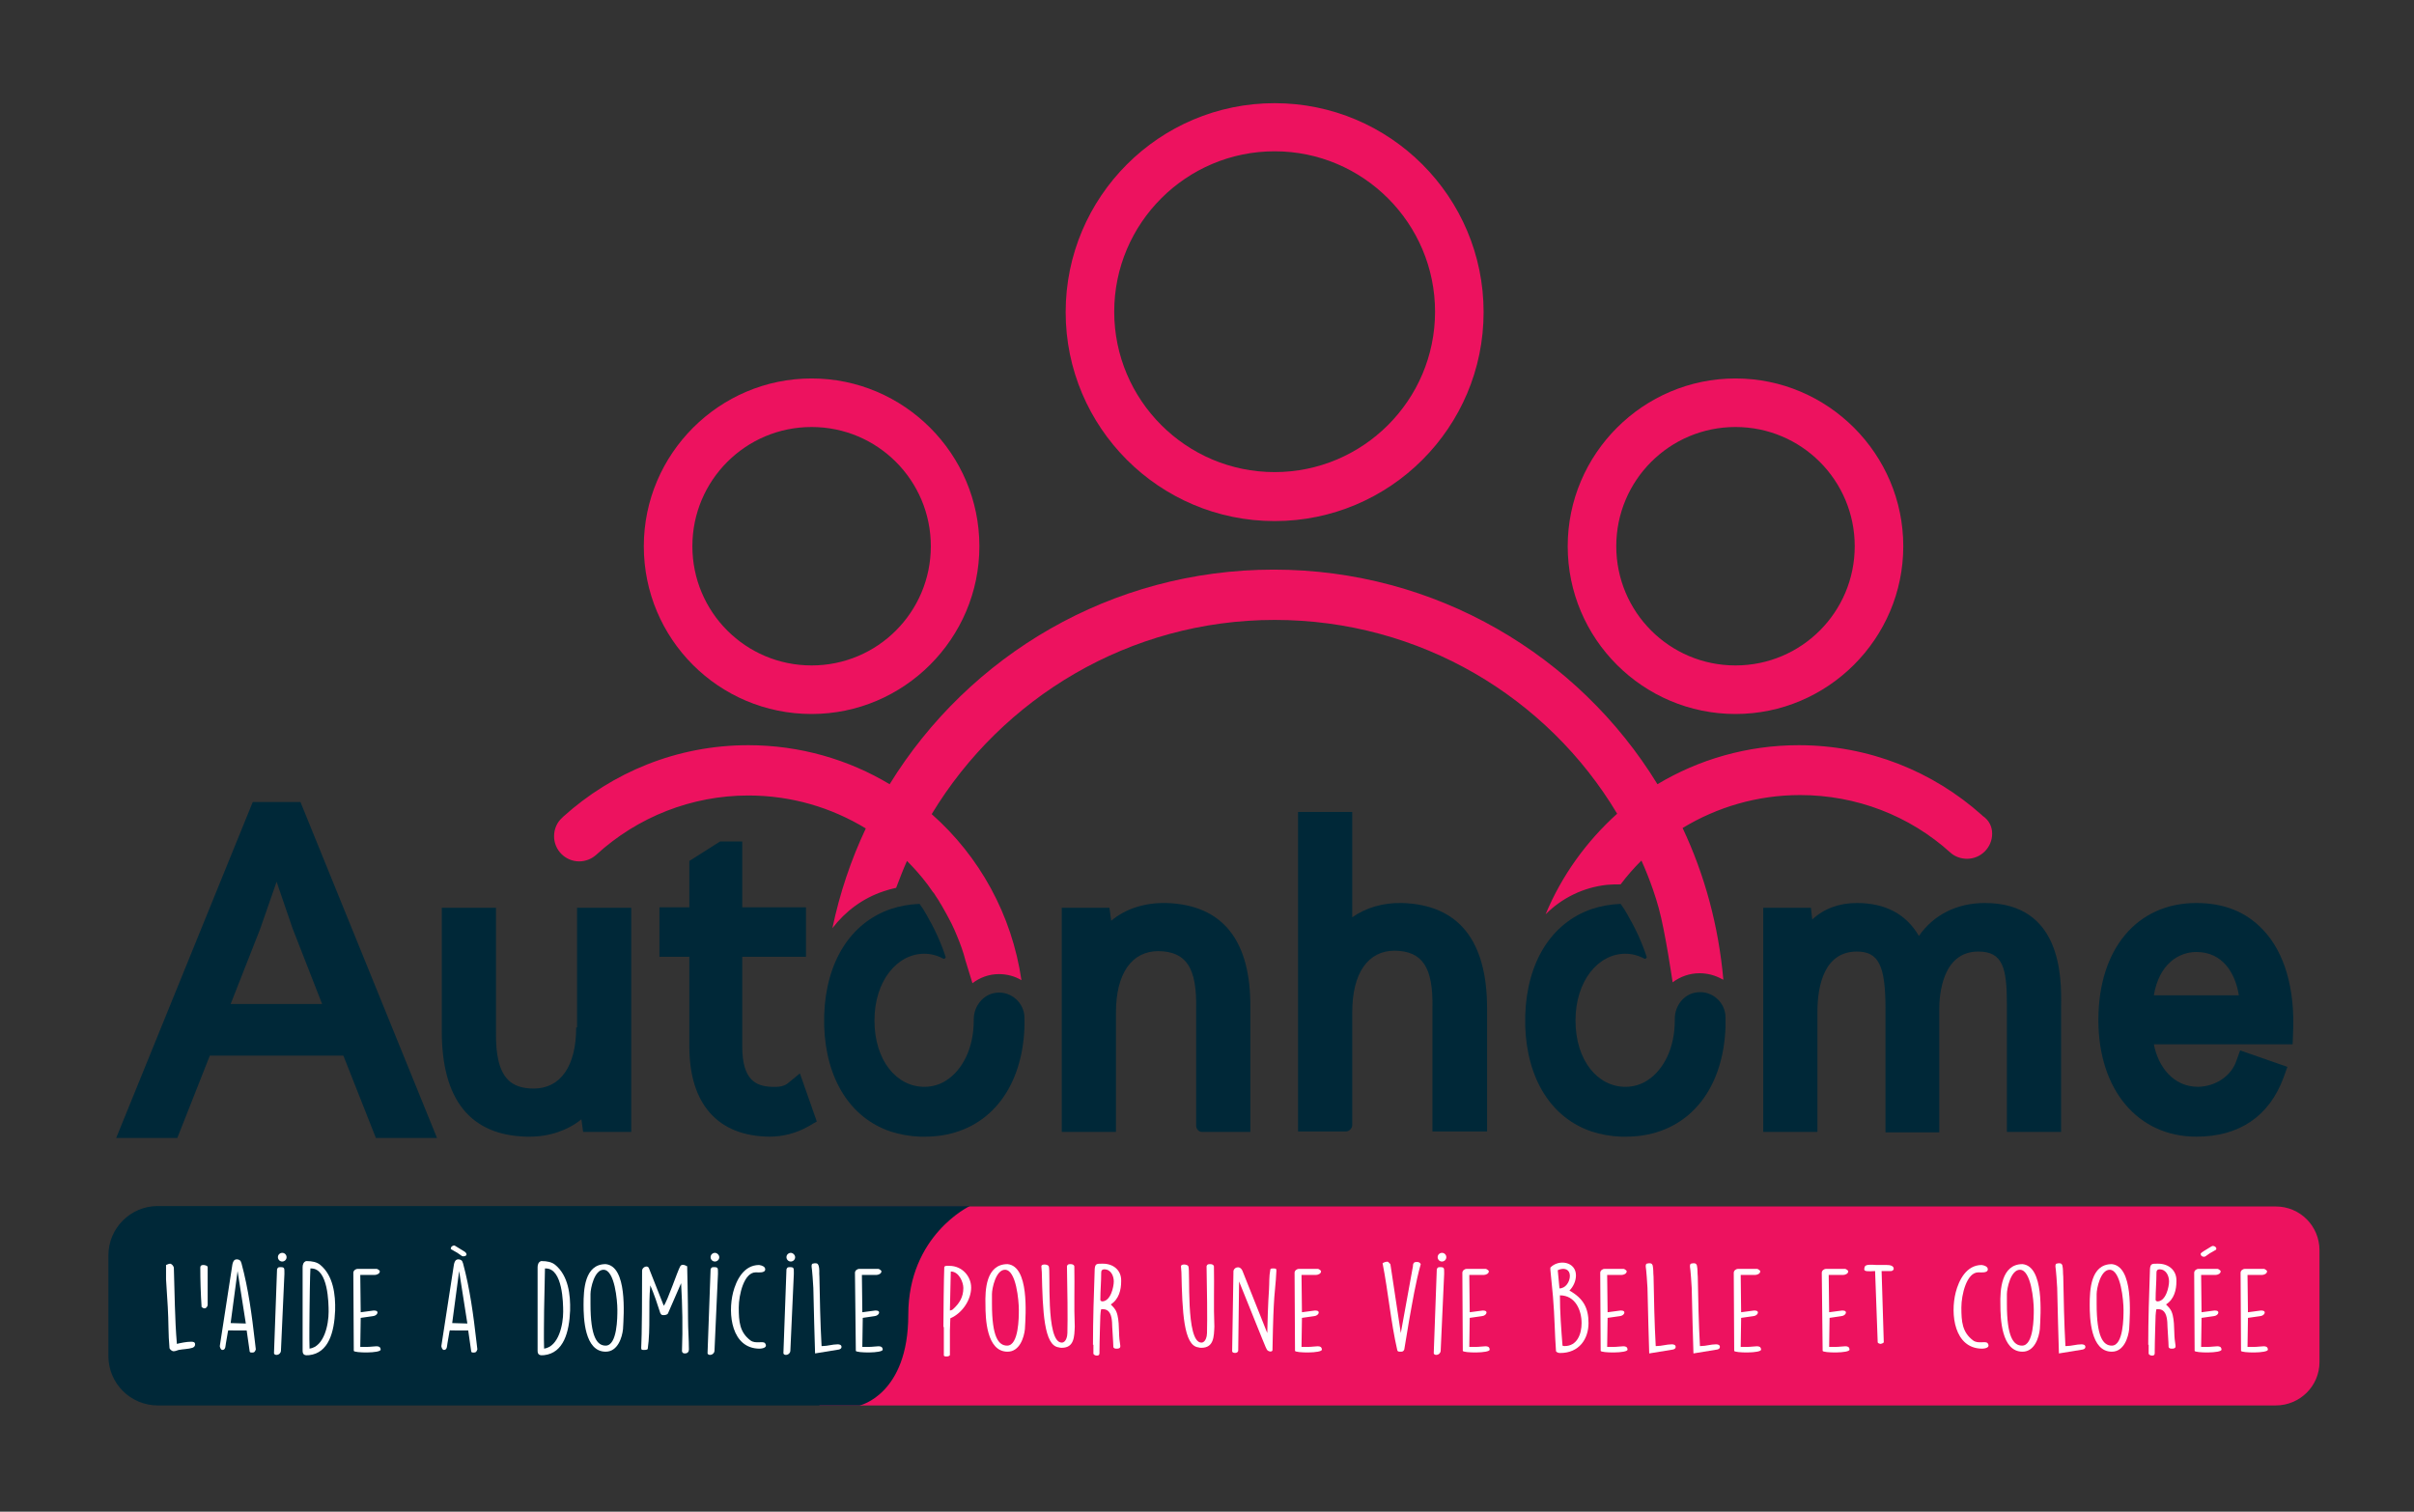
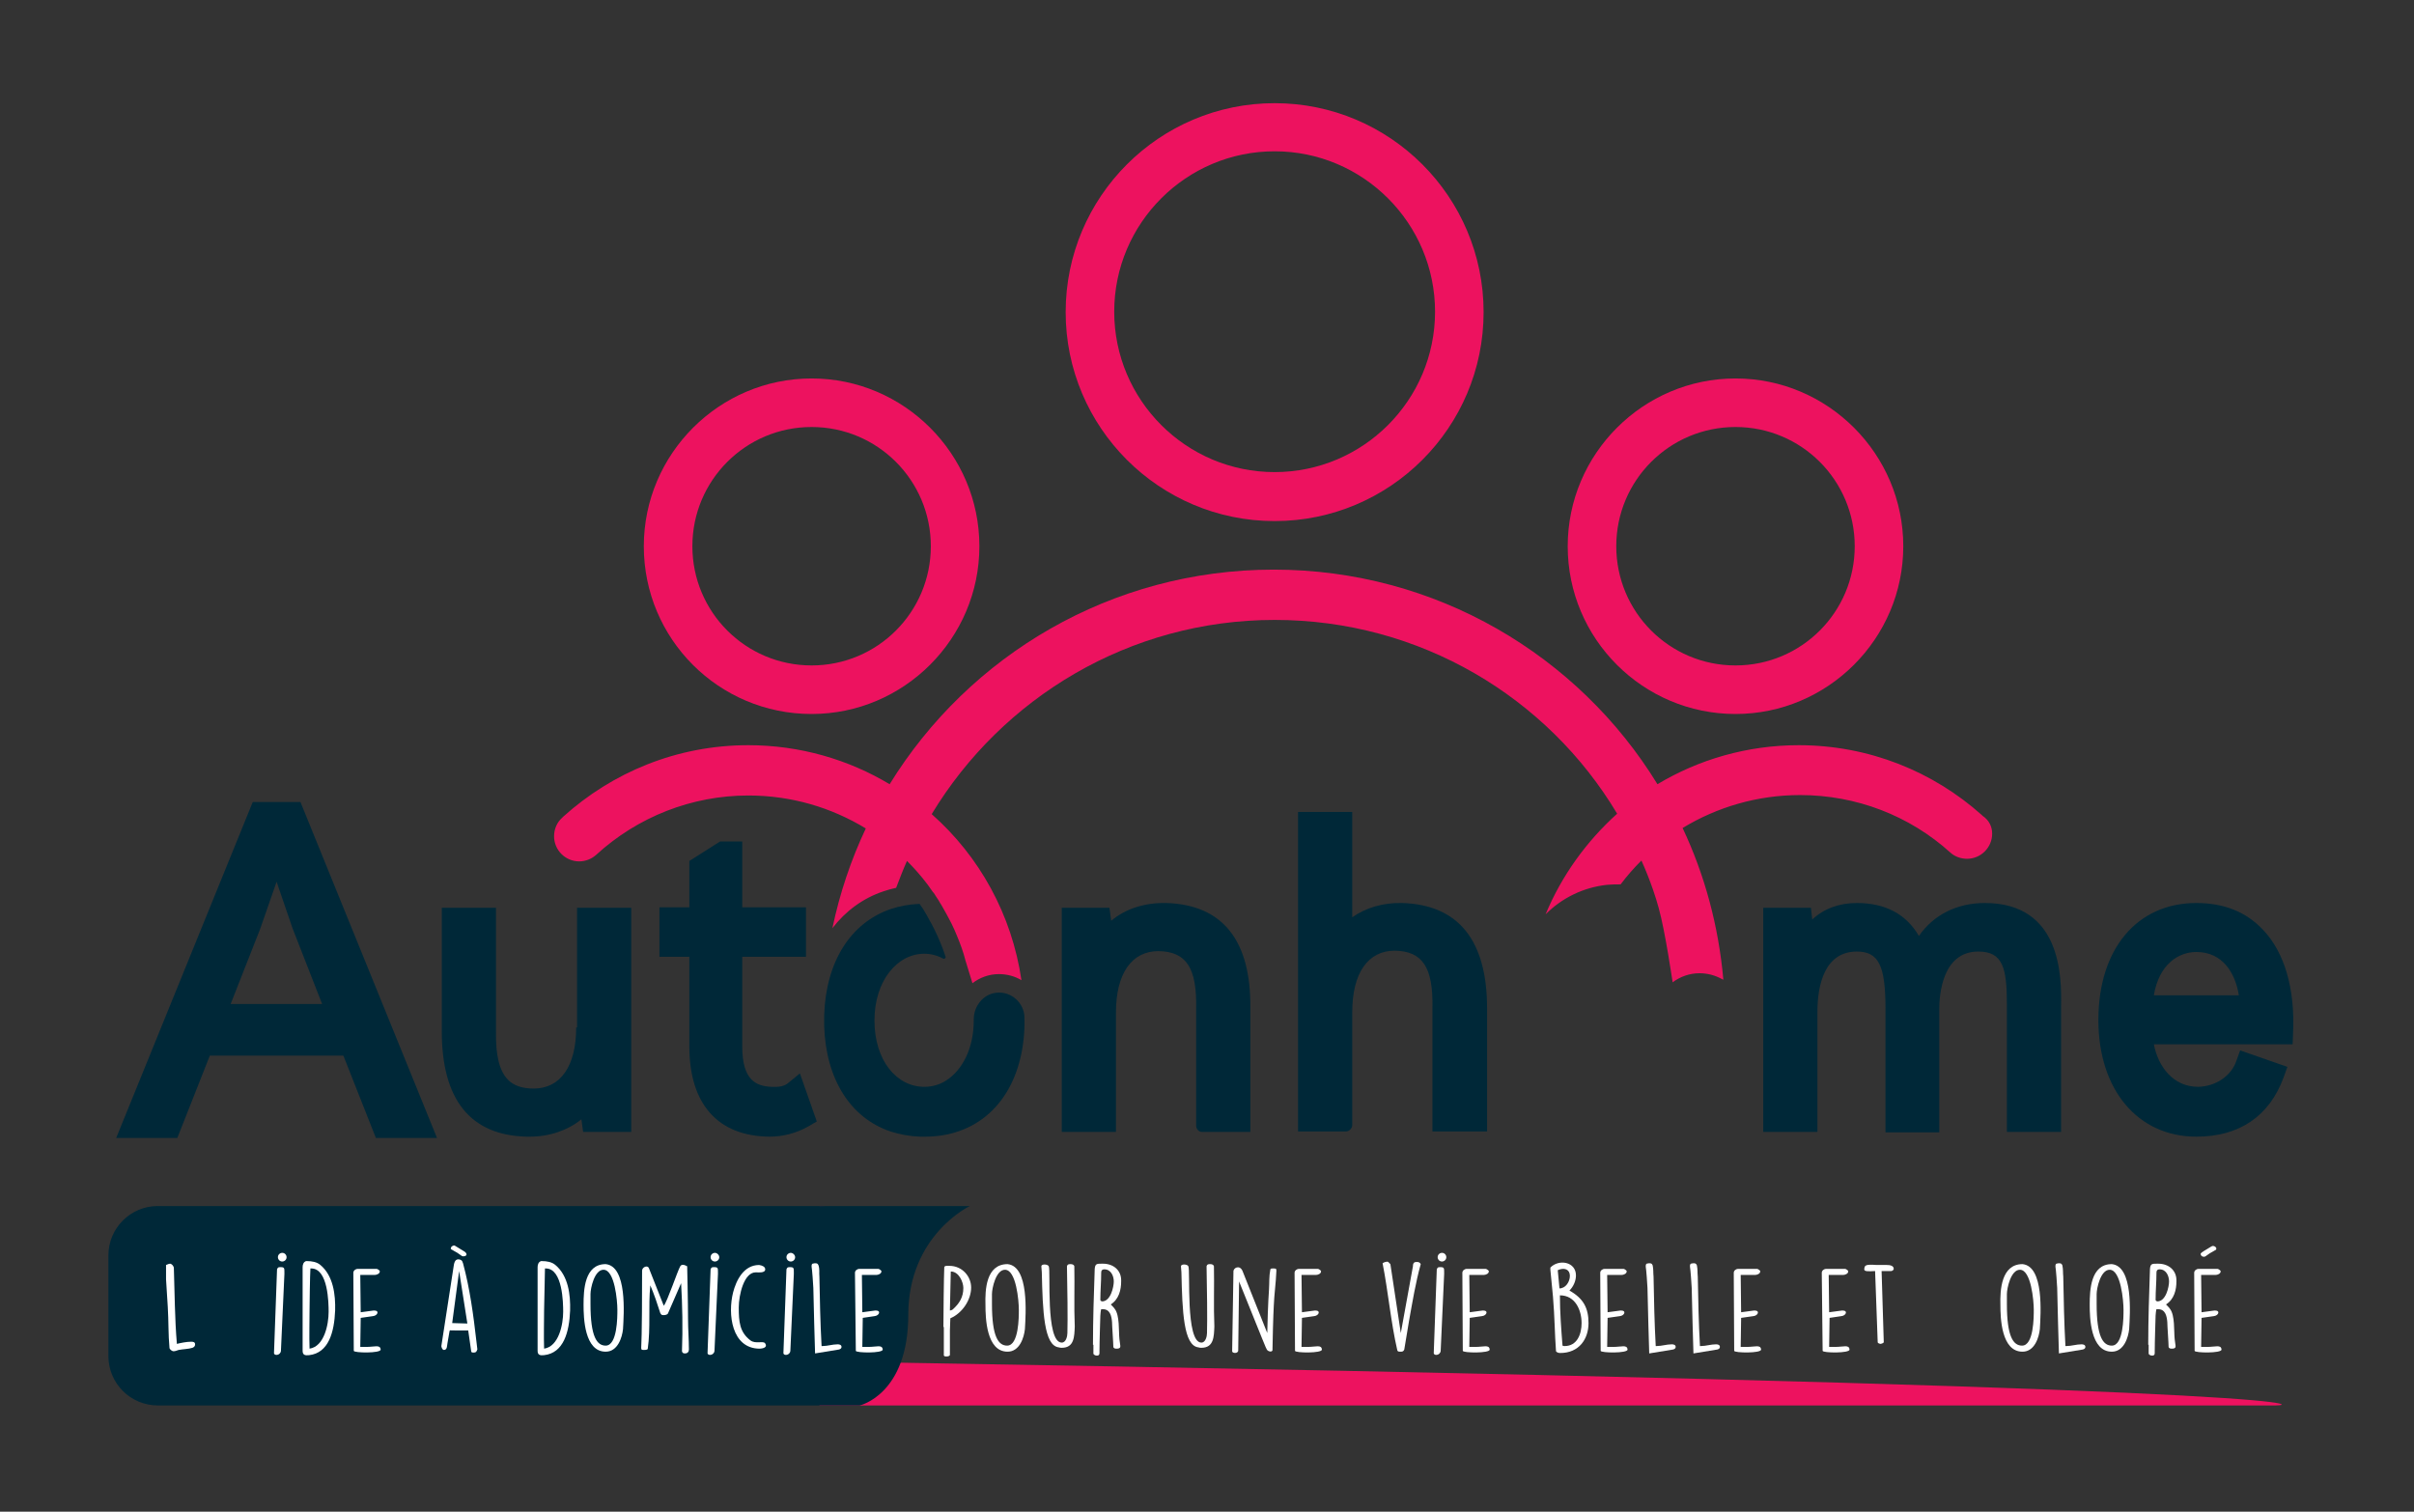
<svg xmlns="http://www.w3.org/2000/svg" version="1.1" id="Calque_1" x="0px" y="0px" viewBox="0 0 556.8 348.7" style="enable-background:new 0 0 556.8 348.7;" xml:space="preserve">
  <rect x="0" y="0" width="556.8" height="348.7" fill="#333333" stroke="none" />
  <style type="text/css">
	.st0{fill:#ED125F;}
	.st1{fill:#002838;}
	.st2{fill:#A8C3CE;}
	.st3{fill:#FFFFFF;}
</style>
-   <path class="st0" d="M524.9,324.2H189v-45.9h335.9c5.6,0,10.1,4.5,10.1,10.1v25.8C535,319.7,530.5,324.2,524.9,324.2" />
+   <path class="st0" d="M524.9,324.2H189v-45.9c5.6,0,10.1,4.5,10.1,10.1v25.8C535,319.7,530.5,324.2,524.9,324.2" />
  <path class="st1" d="M198.3,324.2H36.4c-6.3,0-11.4-5.1-11.4-11.4v-23.2c0-6.3,5.1-11.4,11.4-11.4h187.3c0,0-14.2,6.7-14.2,25.1  C209.5,321.7,198.3,324.2,198.3,324.2" />
  <path class="st2" d="M214.2,204L214.2,204c0.4,0.5,0.8,1.1,1.2,1.7L214.2,204z" />
  <path class="st0" d="M400.3,98.5c15.2,0,27.5,12.3,27.5,27.5s-12.3,27.5-27.5,27.5c-15.2,0-27.5-12.3-27.5-27.5  S385.1,98.5,400.3,98.5 M400.3,164.7c21.3,0,38.7-17.4,38.7-38.7c0-21.3-17.4-38.7-38.7-38.7c-21.3,0-38.7,17.4-38.7,38.7  C361.6,147.4,379,164.7,400.3,164.7" />
  <path class="st0" d="M187.2,98.5c15.2,0,27.5,12.3,27.5,27.5s-12.3,27.5-27.5,27.5c-15.2,0-27.5-12.3-27.5-27.5S172,98.5,187.2,98.5   M187.2,164.7c21.3,0,38.7-17.4,38.7-38.7c0-21.3-17.4-38.7-38.7-38.7c-21.3,0-38.7,17.4-38.7,38.7  C148.5,147.4,165.8,164.7,187.2,164.7" />
  <path class="st0" d="M294,34.9c20.4,0,37,16.6,37,37c0,20.4-16.6,37-37,37c-20.4,0-37-16.6-37-37C257,51.5,273.6,34.9,294,34.9   M294,120.2c26.6,0,48.2-21.6,48.2-48.2c0-26.6-21.6-48.2-48.2-48.2c-26.6,0-48.2,21.6-48.2,48.2C245.8,98.6,267.4,120.2,294,120.2" />
  <path class="st1" d="M132.9,237c0,8.9-3.6,14.1-9.8,14.1c-2.7,0-4.7-0.7-6-2.1c-1.9-2-2.8-5.5-2.7-11.2v-28.4h-12.5v28.5  c0,15.8,6.6,24,19.6,24.3c0.2,0,0.5,0,0.7,0c4.6,0,8.8-1.5,11.9-4l0.4,2.9h11.1v-51.7h-12.5V237z" />
  <path class="st1" d="M181.7,249.9c-0.9,0.7-2.1,0.9-3.9,0.8c-3.3-0.2-6.6-1.4-6.6-9.3v-20.7h14.7v-11.4h-14.7v-15.2h-5.1l-7.1,4.5  v10.7h-6.9v11.4h6.9v20.7c0,13.3,6.6,20.7,18.5,20.8c3.1,0,6.2-0.8,9-2.4l1.9-1.1l-3.9-11.1L181.7,249.9z" />
  <path class="st1" d="M269,208.3c-4.9-0.1-9.4,1.3-12.7,4.1l-0.4-3h-11v51.7h12.5v-27.5c0-9,3.6-14.2,9.8-14.2  c6.4,0.1,8.9,3.8,8.7,13.3v27c0,0.7,0.6,1.4,1.3,1.4h11.2v-28.4C288.6,216.9,282,208.7,269,208.3" />
  <path class="st1" d="M323.4,208.3c-4.4-0.1-8.4,1.1-11.5,3.3v-24.3h-12.5v73.7h11c0.8,0,1.5-0.7,1.5-1.5v-26c0-9,3.6-14.2,9.8-14.2  c6.4,0.1,8.9,3.8,8.7,13.3v28.4H343v-28.4C343,216.9,336.4,208.7,323.4,208.3" />
  <path class="st1" d="M457.8,208.3c-6.4,0-11.8,2.7-15.2,7.6c-2.9-5-7.7-7.6-14.3-7.6c-4.1,0-7.6,1.3-10.3,3.8l-0.3-2.7h-11v51.7  h12.5v-27.7c0-6.3,1.7-13.9,9.1-13.9c5,0,6.6,3.2,6.6,13.2v28.5h12.4v-28.4c0-3.1,0.6-13.3,9-13.3c5.7,0,6.6,3.8,6.6,12.3v29.3h12.5  v-29.2C475.5,225.4,475.5,208.3,457.8,208.3" />
  <path class="st1" d="M496.8,229.6c1.2-7.3,5.8-10,9.8-10c6.1,0,9,4.9,9.8,10H496.8z M521.9,214.4c-3.9-4.1-9-6.1-15.3-6.1  c-13.7,0-22.6,10.6-22.6,27c0,16.1,9.1,26.9,22.6,26.9c9.9,0,16.8-4.7,20.1-13.6l0.9-2.5l-10.9-3.8l-0.9,2.5  c-1.2,3.4-4.7,5.8-8.8,5.9H507c-5.7,0-9.2-4.6-10.2-9.8h32l0.1-2.5C529.4,228.2,527,219.7,521.9,214.4" />
  <path class="st0" d="M459.5,192.3c0,3.2-2.6,5.8-5.8,5.8c-1.4,0-2.8-0.5-3.8-1.4l0,0c-9.5-8.6-21.8-13.3-34.7-13.3  c-9.9,0-19.2,2.8-27.1,7.6c5.1,10.8,8.3,22.6,9.4,35l-0.4-0.2c-1.5-0.8-3.2-1.3-5.1-1.3c-2.3,0-4.5,0.8-6.2,2.1  c0,0-1.7-11.7-3.2-17.1c-0.4-1.4-0.8-2.8-1.3-4.2c-0.8-2.3-1.7-4.6-2.7-6.8c-1.7,1.7-3.3,3.5-4.8,5.5c-1,0-2.1,0-3.1,0.1  c-5.6,0.6-10.5,3.1-14.2,6.8c3.7-8.9,9.4-16.8,16.5-23.2C357,160.9,327.6,143,294,143c-33.5,0-62.9,18-79.1,44.8  c11,9.7,18.5,23.2,20.7,38.3c-1.5-0.9-3.3-1.4-5.2-1.4c-2.3,0-4.4,0.8-6.1,2.1l-1.6-5.2c-0.5-2-1.2-3.9-2-5.8  c-0.4-1-0.8-1.9-1.3-2.9c-0.7-1.4-1.5-2.8-2.3-4.2c-0.3-0.4-0.5-0.9-0.8-1.3c-0.1-0.2-0.3-0.4-0.4-0.6c-0.2-0.3-0.3-0.5-0.5-0.8  l-0.2-0.2c-0.4-0.6-0.8-1.1-1.2-1.7c-1.5-2-3.1-3.8-4.8-5.5c-0.9,2-1.7,4.1-2.5,6.2c-1,0.2-2,0.5-2.9,0.8c-4.8,1.6-8.8,4.6-11.8,8.5  c1.7-8.1,4.3-15.8,7.7-23c-7.9-4.8-17.1-7.6-27.1-7.6c-13,0-25.5,4.9-35.1,13.7c-1,0.9-2.4,1.5-3.9,1.5c-3.2,0-5.8-2.6-5.8-5.8  c0-1.7,0.7-3.2,1.8-4.2l0.3-0.3c11.3-10.2,26.2-16.5,42.7-16.5c11.9,0,23.1,3.3,32.6,9c18.3-29.7,51.1-49.5,88.6-49.5  c37.4,0,70.3,19.8,88.5,49.5c9.5-5.7,20.7-9,32.6-9c16.2,0,31,6.1,42.2,16.1l0.1,0.1l0.1,0.1l0,0  C458.8,189.2,459.5,190.7,459.5,192.3" />
  <path class="st1" d="M53.2,231.6l6.8-17.3l3.8-10.9l3.7,10.8l6.8,17.4H53.2z M69.3,185h-11l-31.5,77.5h14.1l7.5-19h30.8l7.5,19h14.1  L69.3,185z" />
  <path class="st1" d="M236.3,235.3c0,0.6,0,1.1,0,1.6c-0.5,13.8-7.7,23.2-19,25c-1.3,0.2-2.6,0.3-4,0.3c-0.4,0-0.7,0-1.1,0  c-2.4-0.1-4.7-0.5-6.8-1.2c-9.2-3.1-14.9-12-15.3-24.3c0-0.4,0-0.8,0-1.2v-0.1c0-0.4,0-0.8,0-1.2c0.4-12.4,6.1-21.3,15.3-24.5  c2.1-0.7,4.3-1.1,6.7-1.2c0.6,0.8,1.1,1.6,1.6,2.5c1.8,3.1,3.3,6.3,4.4,9.7c0.1,0.3-0.3,0.6-0.6,0.4c-1.3-0.7-2.8-1.1-4.3-1.1  c-6.3,0-11.5,6.3-11.5,15.4c0,9.2,5.1,15.3,11.5,15.3c1.8,0,3.6-0.5,5.1-1.5c3.7-2.4,6.3-7.4,6.3-13.8l0-0.3c0-3,2.2-5.8,5.2-6.1  c3.5-0.4,6.5,2.4,6.5,5.8C236.3,234.9,236.3,235.1,236.3,235.3" />
-   <path class="st1" d="M398,235.3c0,0.6,0,1.1,0,1.6c-0.5,13.8-7.7,23.2-19,25c-1.3,0.2-2.6,0.3-4,0.3c-0.4,0-0.7,0-1.1,0  c-2.4-0.1-4.7-0.5-6.8-1.2c-9.2-3.1-14.9-12-15.3-24.3c0-0.4,0-0.8,0-1.2v-0.1c0-0.4,0-0.8,0-1.2c0.4-12.4,6.1-21.3,15.3-24.5  c2.1-0.7,4.3-1.1,6.7-1.2c0.6,0.8,1.1,1.6,1.6,2.5c1.8,3.1,3.3,6.3,4.4,9.7c0.1,0.3-0.3,0.6-0.6,0.4c-1.3-0.7-2.8-1.1-4.3-1.1  c-6.3,0-11.5,6.3-11.5,15.4c0,9.2,5.1,15.3,11.5,15.3c1.8,0,3.6-0.5,5.1-1.5c3.7-2.4,6.3-7.4,6.3-13.8V235c0-3,2.1-5.8,5.2-6.1  c3.5-0.4,6.5,2.4,6.5,5.8C398,234.9,398,235.1,398,235.3" />
  <path class="st3" d="M39.2,291.5c0.4,0,0.8,0.5,0.9,0.9c0.2,5.8,0.2,11.8,0.7,17.6c0.8-0.2,2.2-0.5,3.3-0.5c0.5,0,0.9,0.1,0.9,0.6  c0,0.3-0.1,0.6-0.6,0.8c-0.9,0.3-2.2,0.3-3.2,0.5c-0.4,0.1-0.7,0.3-1.2,0.3c-0.3,0-0.8-0.4-0.9-0.7c-0.3-3.1-0.2-6.4-0.4-9.5  l-0.4-6.4v-3.3C38.8,291.6,39,291.5,39.2,291.5" />
-   <path class="st3" d="M46.2,292.4c0-0.4,0.2-0.6,0.7-0.6c0.2,0,1,0.1,1,0.5v8.7c0,0.3-0.3,0.8-0.7,0.8c-0.3,0-0.4-0.1-0.7-0.3  C46.3,298.5,46.2,295.4,46.2,292.4" />
-   <path class="st3" d="M53.2,305.2l3.5,0.1l-1.9-12.1L53.2,305.2z M52.8,306.8l-0.2,0.2l-0.5,2.9c-0.1,0.4,0,1.5-0.8,1.5  c-0.4,0-0.6-0.7-0.6-0.9c2.9-18.8,2.9-18.8,2.9-18.8c0.1-0.5,0.3-1.2,1-1.2c0.3,0,0.7,0.1,0.9,0.4l0.2,0.5c1.6,5.9,2.4,12,3.1,18.1  l0.2,1.7l0,0.1c-0.2,0.5-0.3,0.7-0.8,0.7h-0.1c-0.2,0-0.4,0-0.5-0.2l-0.7-4.9H52.8z" />
  <path class="st3" d="M63.9,292.8c0.2-0.5,0.3-0.5,0.9-0.5c0.8,0,0.8,0.3,0.8,1.1l0,0.5l-0.8,17.7c-0.1,1.1-1.6,1.2-1.6,0.5  L63.9,292.8z" />
  <path class="st3" d="M71.4,302.2c0,2.3-0.1,6.2,0,8.9c3.4-0.5,4.4-5.6,4.4-8.5c0-2-0.1-10-4-10h-0.2  C71.5,294.1,71.4,300.8,71.4,302.2 M69.8,307.2c0-2.2,0-12.6,0-14.8v-0.1c0-0.6,0.2-1.2,0.8-1.4h0.2c1.1,0,2.3,0.2,3.1,0.9  c3,2.5,3.5,6.9,3.4,10.5c-0.2,5-1.5,9.8-6,10.3c-0.9,0.1-1.5,0-1.5-1V307.2z" />
  <path class="st3" d="M81.5,293.6c0-0.5,0.5-0.9,1-0.9h4.4c0.2,0,0.7,0.4,0.7,0.5l0,0.1c0,0.5-0.7,0.8-1.2,0.8h-3.3l0.1,8.6l3-0.4  h0.1c1.3,0,0.8,1.2-0.3,1.3l-2.8,0.4l-0.1,6.7c0.2,0,1.2,0,1.4,0c1.9,0,3.2-0.6,3.3,0.6c0.1,0.9-6.2,0.8-6.2,0.3L81.5,293.6z" />
  <path class="st3" d="M104.3,305.2l3.5,0.1l-1.9-12.1L104.3,305.2z M106.9,289.8c-0.2,0-0.2,0-0.4-0.1l-1-0.7l-1.4-0.8  c-0.2-0.1-0.1-0.1-0.1-0.3c0-0.3,0.4-0.6,0.8-0.6l0.2,0.1l1.8,1.1c0.3,0.2,0.8,0.4,0.8,0.9C107.6,289.6,107.3,289.8,106.9,289.8   M103.9,306.8l-0.2,0.2l-0.5,2.9c-0.1,0.4,0,1.5-0.8,1.5c-0.4,0-0.6-0.7-0.6-0.9c2.9-18.8,2.9-18.8,2.9-18.8c0.1-0.5,0.3-1.2,1-1.2  c0.3,0,0.7,0.1,0.9,0.4l0.2,0.5c1.6,5.9,2.4,12,3.1,18.1l0.2,1.7l0,0.1c-0.2,0.5-0.3,0.7-0.8,0.7h-0.1c-0.2,0-0.4,0-0.5-0.2  l-0.7-4.9H103.9z" />
  <path class="st3" d="M125.5,302.2c0,2.3-0.1,6.2,0,8.9c3.4-0.5,4.4-5.6,4.4-8.5c0-2-0.1-10-4-10h-0.2  C125.7,294.1,125.5,300.8,125.5,302.2 M124,307.2c0-2.2,0-12.6,0-14.8v-0.1c0-0.6,0.2-1.2,0.8-1.4h0.2c1.1,0,2.3,0.2,3.1,0.9  c3,2.5,3.5,6.9,3.4,10.5c-0.2,5-1.5,9.8-6,10.3c-0.9,0.1-1.5,0-1.5-1V307.2z" />
  <path class="st3" d="M136.2,300.8c0,7.6,1.5,9.6,3.5,9.6c2.7,0,2.7-6.6,2.7-8.2v-0.1c0-2-0.6-9.2-3.2-9.2c-2.1,0-3,4.3-3,5.6  C136.2,299.3,136.2,300.1,136.2,300.8 M139.7,291.6c5,0.5,4.2,11.5,4,15c-0.2,1.9-1.2,5.2-4,5.2c-4.9,0-5.1-7.8-5.1-10.8  C134.6,297.6,134.8,291.6,139.7,291.6" />
  <path class="st3" d="M157.1,296l-3,6.9c-0.1,0.5-1.4,0.6-1.6,0.3l-0.2-0.3c-0.7-2.2-1.4-4.3-2.3-6.4c-0.5,4.9,0.1,9.8-0.6,14.7  c-0.3,0.2-0.5,0.2-0.9,0.2c-0.6,0-0.6-0.1-0.6-0.6c0-0.8,0.2-1.4,0.2-17.7c0-0.8,1.3-1.4,1.6-0.5l3.4,8.6c0.8-0.9,3.2-8.1,3.8-9.1  c0.3-0.5,0.9-0.4,1.6,0c0,0,0.2,8.5,0.2,12.2c0,2.3,0.2,4.7,0.2,7c0,0.5-0.3,0.9-0.9,0.9c-0.4,0-0.6-0.1-0.7-0.5  C157.5,306.4,157.4,301.2,157.1,296" />
  <path class="st3" d="M163.9,292.8c0.2-0.5,0.3-0.5,0.9-0.5c0.8,0,0.8,0.3,0.8,1.1l0,0.5l-0.8,17.7c-0.1,1.1-1.6,1.2-1.6,0.5  L163.9,292.8z" />
  <path class="st3" d="M176.5,292.8c0,0.9-1.6,0.7-2,0.7h-0.2c-2.7,0-3.9,5.2-3.9,8.1c0,3.3,0.2,5.7,2.7,7.6c1.2,0.9,3,0,3.4,0.7  c0.6,0.9-0.5,1.2-1.4,1.2c-6.3-0.1-7.3-7.9-6-13c0.7-2.7,2.4-6.3,6-6.3C175.8,291.9,176.5,292.2,176.5,292.8" />
  <path class="st3" d="M181.4,292.8c0.2-0.5,0.3-0.5,0.9-0.5c0.8,0,0.8,0.3,0.8,1.1l0,0.5l-0.8,17.7c-0.1,1.1-1.6,1.2-1.6,0.5  L181.4,292.8z" />
  <path class="st3" d="M188,312.2c0,0-0.4-13.3-0.4-15.1c0-0.5-0.3-4.5-0.4-4.9V292c0-0.2,0-0.3,0.2-0.5l0.5-0.1c0.5,0,0.7,0,0.9,0.5  c0.3,1,0.1,1.6,0.2,2.6c0.1,5.3,0.2,10.6,0.5,16h0.2c1.2,0,2.3-0.4,3.5-0.4c0.4,0,0.9,0.1,0.9,0.6c0,0.3-0.2,0.5-0.6,0.6L188,312.2z  " />
  <path class="st3" d="M197.2,293.6c0-0.5,0.5-0.9,1-0.9h4.4c0.2,0,0.7,0.4,0.7,0.5l0,0.1c0,0.5-0.7,0.8-1.2,0.8h-3.3l0.1,8.6l3-0.4  h0.1c1.3,0,0.8,1.2-0.3,1.3L199,304l-0.1,6.7c0.2,0,1.2,0,1.4,0c1.9,0,3.2-0.6,3.3,0.6c0.1,0.9-6.2,0.8-6.2,0.3L197.2,293.6z" />
  <path class="st3" d="M219.1,302.3c0.2,0,0.4-0.1,0.6-0.2c1.6-1.4,2.5-2.9,2.5-5c0-1.3-1-3.8-2.9-3.8L219.1,302.3z M217.6,306.1  c0-2.1,0.1-11.7,0.2-13.8c0.1-0.4,0.8-0.3,1.2-0.3c2.9,0,5,2.4,5,5c0,2.8-2,5.9-4.8,7.1c0,0.4-0.1,2.4-0.1,2.8c0,0.9,0,4.9,0,5.7  c-0.2,0.3-0.6,0.3-0.9,0.3c-0.2,0-0.3,0-0.5-0.2V306.1z" />
  <path class="st3" d="M228.8,300.8c0,7.6,1.5,9.6,3.5,9.6c2.7,0,2.7-6.6,2.7-8.2v-0.1c0-2-0.6-9.2-3.2-9.2c-2.1,0-3,4.3-3,5.6  C228.8,299.3,228.8,300.1,228.8,300.8 M232.4,291.6c5,0.5,4.2,11.5,4,15c-0.2,1.9-1.2,5.2-4,5.2c-4.9,0-5.1-7.8-5.1-10.8  C227.2,297.6,227.4,291.6,232.4,291.6" />
  <path class="st3" d="M244.9,310.9c-0.2,0-0.4,0-0.7-0.1c-3.4-0.4-3.7-8.3-3.9-17.3l-0.1-1.3v-0.1c0-0.6,1.5-0.5,1.7,0  c0.5,0.8-0.8,17.6,3,17.6c1,0,1.3-1.5,1.3-2.2c0.1-3.2,0-10.4-0.1-15.4c0.1-0.4,0.3-0.5,0.8-0.5c0.4,0,0.8,0.1,0.9,0.5  c0.1,4.6-0.1,9.2,0.1,13.9C247.8,308.3,247.8,310.9,244.9,310.9" />
  <path class="st3" d="M254.2,300.2c2,0,2.7-3.4,2.7-4.6c0-1.2-0.6-2.8-2.2-2.8c-0.4,0-0.7,0.2-0.7,0.7c0,2.3-0.2,4.1-0.2,6.4  C253.9,300.1,254.1,300.2,254.2,300.2 M252.1,310.2c0-5.8,0.2-11.7,0.4-17.5c0.1-1.2,0.5-1.2,1.6-1.2h0.3c2.5,0,4.2,1.6,4.2,3.8v0.3  c0,1.9-0.5,4.1-2.4,5.3c0.1,0.1,0.8,0.8,0.9,1c1.2,1.5,0.9,5.2,1.1,7c0,0.2,0.2,1.3,0.2,1.5v0.2c0,0.4-0.4,0.5-0.8,0.5h0  c-0.3,0-0.7,0-0.8-0.4c0-0.9-0.3-4.8-0.3-5.7c-0.1-1.3-0.4-3-2.1-3h-0.4c-0.1,0.2-0.2,1.3-0.2,1.5c0,0.2-0.2,6-0.2,8.2  c0,0.5,0.1,1-0.6,1c-0.3,0-0.6-0.1-0.8-0.4V310.2z" />
  <path class="st3" d="M277.1,310.9c-0.2,0-0.4,0-0.7-0.1c-3.4-0.4-3.7-8.3-3.9-17.3l-0.1-1.3v-0.1c0-0.6,1.5-0.5,1.7,0  c0.5,0.8-0.7,17.6,3,17.6c1,0,1.3-1.5,1.3-2.2c0.1-3.2,0-10.4-0.1-15.4c0.1-0.4,0.3-0.5,0.8-0.5c0.4,0,0.8,0.1,0.9,0.5  c0.1,4.6-0.1,9.2,0.1,13.9C280,308.3,280,310.9,277.1,310.9" />
  <path class="st3" d="M284.5,293.4c-0.1-1,1.5-1.7,2.1-0.2l5.7,14.3c0-1.1,0.2-7.5,0.4-10c0.1-1.6,0-3.1,0.3-4.6  c0-0.3,0.3-0.3,0.7-0.3c0.7,0,0.7,0.1,0.7,0.6c-0.1,2.7-0.5,5.4-0.6,8.1c-0.1,1.5-0.3,8.7-0.3,10.2c-0.2,0.5-1.1,0.2-1.3-0.2  c-0.3-0.5-0.5-1.1-6.4-15.7l-0.2,15.9c0,0.8-1.4,0.7-1.4,0.2L284.5,293.4z" />
  <path class="st3" d="M298.6,293.6c0-0.5,0.5-0.9,1-0.9h4.4c0.2,0,0.7,0.4,0.7,0.5l0,0.1c0,0.5-0.7,0.8-1.2,0.8h-3.3l0.1,8.6l3-0.4  h0.1c1.3,0,0.8,1.2-0.3,1.3l-2.8,0.4l-0.1,6.7c0.2,0,1.2,0,1.4,0c1.9,0,3.2-0.6,3.3,0.6c0.1,0.9-6.2,0.8-6.2,0.3L298.6,293.6z" />
  <path class="st3" d="M318.9,291.4c0.2-0.2,1.1-0.5,1.3-0.3l0.5,0.5l2.4,15.9c0.9-4.7,1.9-10.7,2.8-15.4c0-0.9,0.4-1,0.9-1  c0.4,0,0.7,0.1,0.9,0.5c-1.2,4.3-1.9,8.7-2.7,13.1l-1.1,6.6c-0.2,0.5-0.5,0.5-0.9,0.5c-0.3,0-0.6,0-0.7-0.3  C320.8,305,320.2,298,318.9,291.4" />
  <path class="st3" d="M331.4,292.8c0.2-0.5,0.3-0.5,0.9-0.5c0.8,0,0.8,0.3,0.8,1.1l0,0.5l-0.8,17.7c-0.1,1.1-1.6,1.2-1.6,0.5  L331.4,292.8z" />
  <path class="st3" d="M337.3,293.6c0-0.5,0.5-0.9,1-0.9h4.4c0.2,0,0.7,0.4,0.7,0.5l0,0.1c0,0.5-0.7,0.8-1.2,0.8h-3.3l0.1,8.6l3-0.4  h0.1c1.3,0,0.8,1.2-0.3,1.3l-2.8,0.4l-0.1,6.7c0.2,0,1.2,0,1.4,0c1.9,0,3.2-0.6,3.3,0.6c0.1,0.9-6.2,0.8-6.2,0.3L337.3,293.6z" />
  <path class="st3" d="M360.9,310.5c2.9,0,3.9-2.8,3.9-5.3c0-2.9-1.4-6.4-5-6.4c0,3.9,0.3,7.8,0.6,11.6  C360.6,310.5,360.7,310.5,360.9,310.5 M359.7,297.2c1.4,0,2.4-1.5,2.4-2.9c0-1.5-1.3-2-2.8-1.3L359.7,297.2z M363.5,294.2  c0,1.3-0.6,2.6-1.5,3.5c3.2,1.8,4.4,4,4.4,7.5c0,3.7-2.2,6.9-6.5,6.9c-0.2,0-0.7,0-1-0.4c-0.3-4-0.3-7.9-0.7-12.6l-0.6-6.2v-0.5  C359.5,290.4,363.5,291,363.5,294.2" />
  <path class="st3" d="M369.1,293.6c0-0.5,0.5-0.9,1-0.9h4.4c0.2,0,0.7,0.4,0.7,0.5l0,0.1c0,0.5-0.7,0.8-1.2,0.8h-3.3l0.1,8.6l3-0.4  h0.1c1.3,0,0.8,1.2-0.3,1.3l-2.8,0.4l-0.1,6.7c0.2,0,1.2,0,1.4,0c1.9,0,3.2-0.6,3.3,0.6c0.1,0.9-6.2,0.8-6.2,0.3L369.1,293.6z" />
  <path class="st3" d="M380.4,312.2c0,0-0.4-13.3-0.4-15.1c0-0.5-0.3-4.5-0.4-4.9V292c0-0.2,0-0.3,0.2-0.5l0.5-0.1  c0.5,0,0.7,0,0.9,0.5c0.2,1,0.1,1.6,0.2,2.6c0.1,5.3,0.2,10.6,0.5,16h0.2c1.2,0,2.3-0.4,3.5-0.4c0.4,0,0.9,0.1,0.9,0.6  c0,0.3-0.2,0.5-0.6,0.6L380.4,312.2z" />
  <path class="st3" d="M390.6,312.2c0,0-0.4-13.3-0.4-15.1c0-0.5-0.3-4.5-0.4-4.9V292c0-0.2,0-0.3,0.2-0.5l0.5-0.1  c0.5,0,0.7,0,0.9,0.5c0.2,1,0.1,1.6,0.2,2.6c0.1,5.3,0.2,10.6,0.5,16h0.2c1.2,0,2.3-0.4,3.5-0.4c0.4,0,0.9,0.1,0.9,0.6  c0,0.3-0.2,0.5-0.6,0.6L390.6,312.2z" />
  <path class="st3" d="M399.9,293.6c0-0.5,0.5-0.9,1-0.9h4.4c0.2,0,0.7,0.4,0.7,0.5l0,0.1c0,0.5-0.7,0.8-1.2,0.8h-3.3l0.1,8.6l3-0.4  h0.1c1.3,0,0.8,1.2-0.3,1.3l-2.8,0.4l-0.1,6.7c0.2,0,1.2,0,1.4,0c1.9,0,3.2-0.6,3.3,0.6c0.1,0.9-6.2,0.8-6.2,0.3L399.9,293.6z" />
  <path class="st3" d="M420.2,293.6c0-0.5,0.5-0.9,1-0.9h4.4c0.2,0,0.7,0.4,0.7,0.5l0,0.1c0,0.5-0.7,0.8-1.2,0.8h-3.3l0.1,8.6l3-0.4  h0.1c1.3,0,0.8,1.2-0.3,1.3L422,304l-0.1,6.7c0.2,0,1.2,0,1.4,0c1.9,0,3.2-0.6,3.3,0.6c0.1,0.9-6.2,0.8-6.2,0.3L420.2,293.6z" />
  <path class="st3" d="M432.5,293.2c-1.7,0.1-2.5,0.1-2.5-0.4c0.1-0.9,0.1-1.2,2.9-1h2.3c0.6,0,1.6,0.1,1.6,0.9c0,0.2-0.3,0.5-0.6,0.5  H434l0.5,16.4c0,0.2-0.6,0.4-0.7,0.4s-0.7-0.1-0.7-0.4L432.5,293.2z" />
-   <path class="st3" d="M458.5,292.8c0,0.9-1.6,0.7-2,0.7h-0.2c-2.7,0-3.9,5.2-3.9,8.1c0,3.3,0.2,5.7,2.7,7.6c1.2,0.9,3,0,3.4,0.7  c0.6,0.9-0.5,1.2-1.4,1.2c-6.3-0.1-7.3-7.9-6-13c0.7-2.7,2.4-6.3,6-6.3C457.8,291.9,458.5,292.2,458.5,292.8" />
  <path class="st3" d="M462.9,300.8c0,7.6,1.5,9.6,3.5,9.6c2.7,0,2.7-6.6,2.7-8.2v-0.1c0-2-0.6-9.2-3.2-9.2c-2.1,0-3,4.3-3,5.6  C462.9,299.3,462.9,300.1,462.9,300.8 M466.5,291.6c5,0.5,4.2,11.5,4,15c-0.2,1.9-1.2,5.2-4,5.2c-4.9,0-5.1-7.8-5.1-10.8  C461.3,297.6,461.6,291.6,466.5,291.6" />
  <path class="st3" d="M474.9,312.2c0,0-0.4-13.3-0.4-15.1c0-0.5-0.3-4.5-0.4-4.9V292c0-0.2,0-0.3,0.2-0.5l0.5-0.1  c0.5,0,0.7,0,0.9,0.5c0.2,1,0.1,1.6,0.2,2.6c0.1,5.3,0.2,10.6,0.5,16h0.2c1.2,0,2.3-0.4,3.5-0.4c0.4,0,0.9,0.1,0.9,0.6  c0,0.3-0.2,0.5-0.6,0.6L474.9,312.2z" />
  <path class="st3" d="M483.6,300.8c0,7.6,1.5,9.6,3.5,9.6c2.7,0,2.7-6.6,2.7-8.2v-0.1c0-2-0.6-9.2-3.2-9.2c-2.1,0-3,4.3-3,5.6  C483.6,299.3,483.6,300.1,483.6,300.8 M487.1,291.6c5,0.5,4.2,11.5,4,15c-0.2,1.9-1.2,5.2-4,5.2c-4.9,0-5.1-7.8-5.1-10.8  C482,297.6,482.2,291.6,487.1,291.6" />
  <path class="st3" d="M497.6,300.2c2,0,2.7-3.4,2.7-4.6c0-1.2-0.6-2.8-2.2-2.8c-0.4,0-0.7,0.2-0.7,0.7c0,2.3-0.2,4.1-0.2,6.4  C497.3,300.1,497.5,300.2,497.6,300.2 M495.5,310.2c0-5.8,0.2-11.7,0.4-17.5c0.1-1.2,0.5-1.2,1.6-1.2h0.3c2.5,0,4.2,1.6,4.2,3.8v0.3  c0,1.9-0.5,4.1-2.4,5.3c0.1,0.1,0.8,0.8,0.9,1c1.2,1.5,0.9,5.2,1.1,7c0,0.2,0.2,1.3,0.2,1.5v0.2c0,0.4-0.4,0.5-0.8,0.5h0  c-0.3,0-0.7,0-0.8-0.4c0-0.9-0.3-4.8-0.3-5.7c-0.1-1.3-0.4-3-2.1-3h-0.4c-0.1,0.2-0.2,1.3-0.2,1.5c0,0.2-0.2,6-0.2,8.2  c0,0.5,0.1,1-0.6,1c-0.3,0-0.6-0.1-0.8-0.4V310.2z" />
  <path class="st3" d="M508.3,288.6l1.8-1.1l0.3-0.1c0.4,0,0.8,0.3,0.8,0.6c0,0.2,0,0.2-0.1,0.3l-1.4,0.8l-1,0.7  c-0.2,0.1-0.2,0.1-0.4,0.1c-0.4,0-0.7-0.3-0.7-0.6C507.5,289.1,508,288.8,508.3,288.6 M506.1,293.6c0-0.5,0.5-0.9,1-0.9h4.4  c0.2,0,0.7,0.4,0.7,0.5l0,0.1c0,0.5-0.7,0.8-1.2,0.8h-3.3l0.1,8.6l3-0.4h0.1c1.3,0,0.8,1.2-0.3,1.3l-2.8,0.4l-0.1,6.7  c0.2,0,1.2,0,1.4,0c1.9,0,3.2-0.6,3.3,0.6c0.1,0.9-6.2,0.8-6.2,0.3L506.1,293.6z" />
-   <path class="st3" d="M516.8,293.6c0-0.5,0.5-0.9,1-0.9h4.4c0.2,0,0.7,0.4,0.7,0.5l0,0.1c0,0.5-0.7,0.8-1.2,0.8h-3.3l0.1,8.6l3-0.4  h0.1c1.3,0,0.8,1.2-0.3,1.3l-2.8,0.4l-0.1,6.7c0.2,0,1.2,0,1.4,0c1.9,0,3.2-0.6,3.3,0.6c0.1,0.9-6.2,0.8-6.2,0.3L516.8,293.6z" />
  <path class="st3" d="M66.1,290c0,0.6-0.5,1-1,1c-0.6,0-1-0.5-1-1c0-0.6,0.5-1,1-1C65.7,289,66.1,289.5,66.1,290" />
  <path class="st3" d="M165.9,290c0,0.6-0.5,1-1,1c-0.6,0-1-0.5-1-1c0-0.6,0.5-1,1-1C165.4,289,165.9,289.5,165.9,290" />
  <path class="st3" d="M183.4,290c0,0.6-0.5,1-1,1c-0.6,0-1-0.5-1-1c0-0.6,0.5-1,1-1C182.9,289,183.4,289.5,183.4,290" />
  <path class="st3" d="M333.6,290c0,0.6-0.5,1-1,1c-0.6,0-1-0.5-1-1c0-0.6,0.5-1,1-1C333.2,289,333.6,289.5,333.6,290" />
</svg>